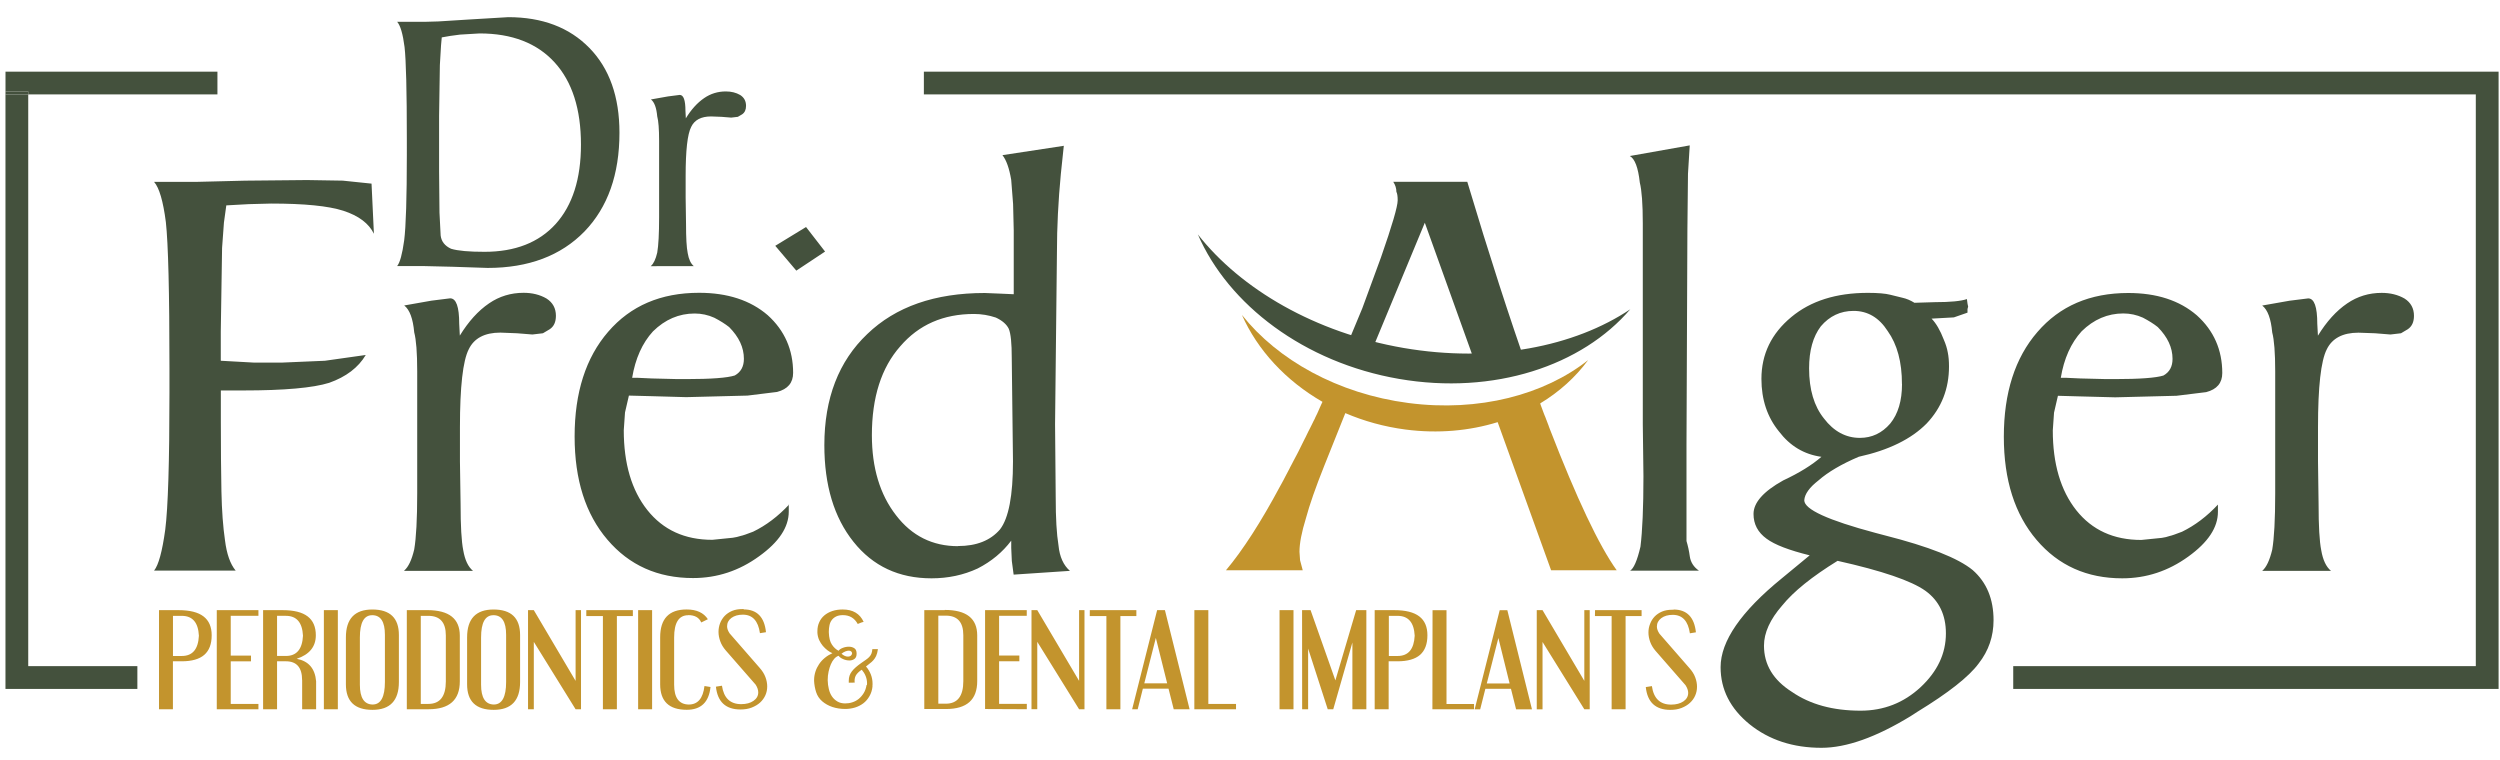
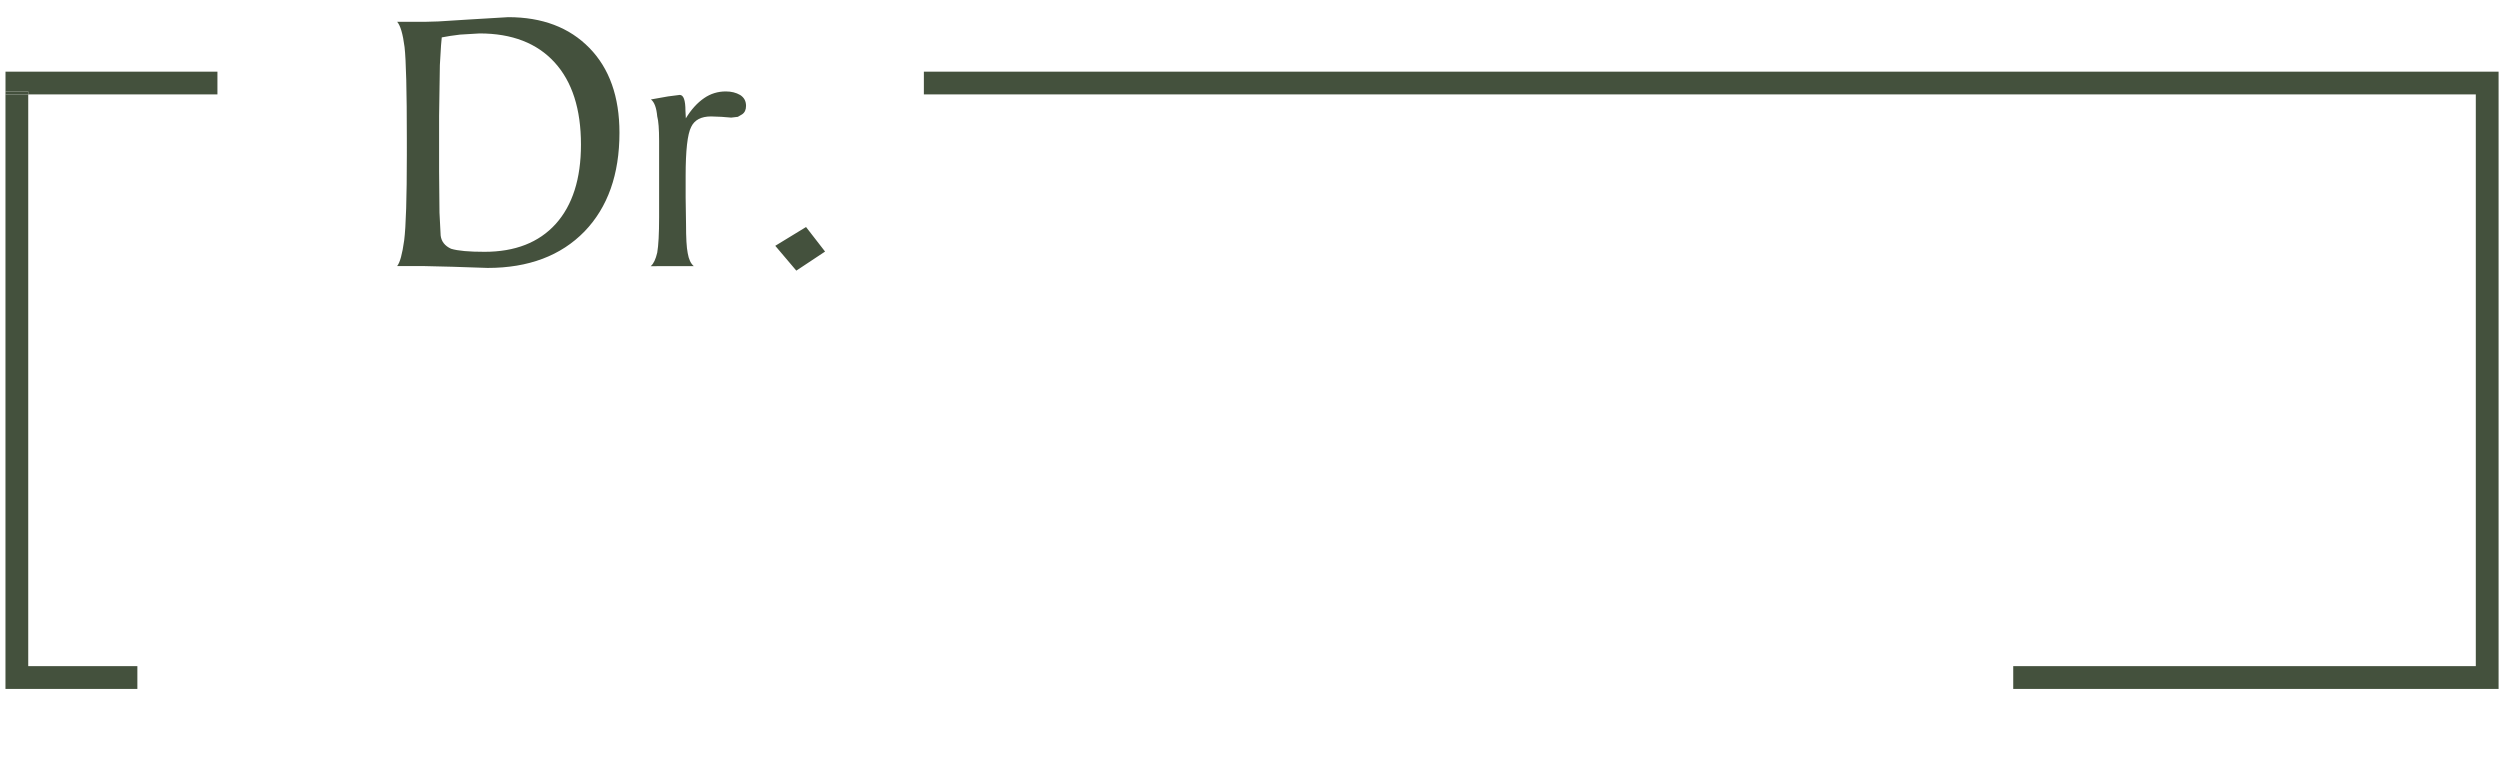
<svg xmlns="http://www.w3.org/2000/svg" width="385" height="117">
-   <path fill="#44513D" d="M34.01 55.556l5.13.286h4.24l6.657-.286 6.29-.89c-1.143 1.937-3.033 3.368-5.638 4.29-2.48.777-6.9 1.174-13.24 1.174h-3.44v4.56c0 4.333.03 8.003.09 10.977.06 2.984.25 5.494.55 7.547.26 2.08.8 3.64 1.64 4.654H23.73c.684-.842 1.256-2.938 1.716-6.29.43-3.368.65-10.405.65-21.08v-3.81c0-11.708-.19-19.19-.554-22.48-.414-3.224-1.017-5.29-1.812-6.196h6.37l7.64-.19 9.548-.093 5.497.09 4.432.46.365 7.72c-.78-1.59-2.335-2.77-4.702-3.54-2.336-.75-6.037-1.11-11.137-1.11l-3.446.09-3.447.19-.365 2.65-.286 3.91-.2 12.85v4.5zm28.24 32.31c.652-.554 1.16-1.65 1.54-3.254.302-1.763.46-4.654.46-8.66v-18.76c0-2.89-.16-4.894-.46-6.005-.19-2.112-.698-3.494-1.54-4.146l4.195-.74 2.875-.36c.937 0 1.398 1.31 1.398 3.91l.095 1.83c1.334-2.17 2.828-3.83 4.51-4.97 1.574-1.08 3.354-1.62 5.308-1.62 1.34 0 2.51.29 3.53.88.97.62 1.45 1.51 1.45 2.66 0 .95-.31 1.65-.97 2.08l-1.03.61-1.62.19-2.38-.19-2.56-.1c-2.41 0-4.05.86-4.87 2.58-.9 1.77-1.35 5.77-1.35 12v5.26l.1 6.57c0 3.33.13 5.72.41 7.12.26 1.49.75 2.54 1.5 3.16H62.25zm59.22-10.212v1.127c0 2.42-1.524 4.7-4.56 6.88-3.082 2.24-6.464 3.36-10.18 3.36-5.435 0-9.834-1.97-13.187-5.91-3.37-3.94-5.052-9.23-5.052-15.9 0-6.75 1.72-12.13 5.17-16.12 3.45-4 8.1-6 14-6 4.37 0 7.9 1.15 10.57 3.45 2.61 2.36 3.91 5.33 3.91 8.88 0 1.53-.82 2.51-2.48 2.94l-4.55.56-9.43.24-5.35-.15-3.48-.09-.6 2.6-.19 2.73c0 5.15 1.21 9.25 3.63 12.3 2.43 3.05 5.75 4.58 10.01 4.58l3.16-.32c.43-.06.84-.16 1.21-.28.32-.06.96-.28 1.91-.65 1.99-.96 3.83-2.35 5.55-4.19m-24.2-19.51h.85l2.18.1 4.01.1h1.26c3.88 0 6.39-.19 7.53-.56.94-.53 1.4-1.38 1.4-2.56 0-1.75-.76-3.37-2.27-4.89-.62-.49-1.38-.97-2.29-1.44-.95-.43-1.97-.65-3.02-.65-2.42 0-4.56.92-6.42 2.75-1.64 1.79-2.72 4.19-3.21 7.16zm66.5-35.76l-.46 4.37c-.4 4.2-.6 8.2-.6 12.01l-.29 26.53.1 11.31c0 3.13.14 5.6.43 7.36.17 1.76.78 3.07 1.76 3.91l-8.67.58-.28-2.1-.09-2v-1.13c-1.33 1.77-3.05 3.2-5.16 4.28-2.19 1.02-4.57 1.52-7.12 1.52-5.02 0-9.02-1.87-12.01-5.62-3-3.75-4.49-8.72-4.49-14.89 0-7.21 2.21-12.93 6.61-17.11 4.37-4.21 10.407-6.32 18.096-6.32l2.46.1 2 .09v-9.82l-.1-4.08-.29-3.71c-.3-1.79-.75-3.06-1.35-3.81l9.468-1.44zm-16.3 61.67c2.86 0 5.01-.86 6.47-2.56 1.34-1.74 2-5.22 2-10.47l-.19-15.96c0-2.21-.14-3.7-.46-4.47-.33-.68-1-1.27-2-1.73-1.08-.36-2.21-.55-3.35-.55-4.72 0-8.5 1.65-11.36 4.98-2.91 3.29-4.37 7.86-4.37 13.69 0 5.02 1.24 9.14 3.72 12.33 2.43 3.17 5.61 4.76 9.55 4.76zm103.56-36.5c-7.45 8.74-21.03 13.28-35.64 10.76-14.61-2.52-26.29-11.43-30.98-22.25 6.63 8.44 18.06 15.13 31.66 17.48 13.6 2.34 26.33-.17 34.97-5.98m97.27 40.32c.66-.56 1.16-1.65 1.55-3.26.3-1.76.46-4.65.46-8.66V57.2c0-2.89-.16-4.89-.46-6.003-.19-2.11-.7-3.493-1.54-4.145l4.2-.74 2.88-.36c.94 0 1.4 1.31 1.4 3.91l.1 1.83c1.33-2.17 2.83-3.83 4.51-4.97 1.58-1.08 3.35-1.62 5.31-1.62 1.33 0 2.51.29 3.53.88.96.62 1.44 1.51 1.44 2.65 0 .96-.32 1.65-.97 2.08l-1.03.61-1.62.19-2.38-.19-2.55-.09c-2.413 0-4.052.86-4.88 2.57-.903 1.77-1.35 5.77-1.35 12v5.26l.09 6.57c0 3.338.13 5.72.41 7.118.257 1.49.75 2.54 1.498 3.16h-10.58zm-31.03-29.74h.85l2.18.1 4.01.1h1.26c3.88 0 6.39-.19 7.53-.55.94-.53 1.4-1.38 1.4-2.56 0-1.75-.76-3.37-2.27-4.9-.62-.5-1.38-.97-2.29-1.45-.95-.43-1.97-.65-3.02-.65-2.41 0-4.56.92-6.42 2.75-1.64 1.8-2.72 4.2-3.21 7.17m24.2 19.51v1.12c0 2.42-1.52 4.7-4.56 6.89-3.08 2.23-6.46 3.35-10.18 3.35-5.43 0-9.83-1.97-13.18-5.91-3.36-3.94-5.05-9.23-5.05-15.9 0-6.75 1.72-12.14 5.17-16.12 3.45-4.01 8.1-6.01 13.99-6.01 4.37 0 7.9 1.14 10.57 3.447 2.608 2.35 3.91 5.32 3.91 8.88 0 1.53-.822 2.51-2.48 2.94l-4.56.56-9.44.24-5.35-.14-3.48-.096-.6 2.6-.19 2.73c0 5.15 1.21 9.25 3.62 12.3 2.43 3.05 5.75 4.57 10.01 4.57l3.16-.32c.43-.06.84-.16 1.21-.29.318-.06.95-.29 1.9-.654 1.99-.97 3.83-2.357 5.55-4.2zM292.9 59.14c0-3.384-.73-6.1-2.19-8.15-1.336-2.08-3.083-3.112-5.264-3.112-2.014 0-3.697.8-5.035 2.37-1.21 1.59-1.81 3.75-1.81 6.48 0 3.26.77 5.83 2.29 7.72 1.51 1.984 3.37 2.985 5.53 2.985 1.84 0 3.4-.73 4.67-2.2 1.22-1.495 1.82-3.527 1.82-6.1M283 86.36c-3.94 2.43-6.79 4.72-8.55 6.895-1.858 2.13-2.798 4.194-2.798 6.18 0 2.93 1.43 5.296 4.31 7.12 2.797 1.925 6.31 2.89 10.567 2.89 3.56 0 6.64-1.205 9.24-3.615 2.6-2.43 3.9-5.18 3.9-8.29 0-2.84-1.05-5.03-3.16-6.56-2.16-1.54-6.67-3.08-13.518-4.61zm11.82-39.73l3.16-.097c2.38 0 4.02-.16 4.924-.475l.1.75.09.41-.1.38v.55l-2.098.73-3.433.19c.696.718 1.33 1.797 1.89 3.258.283.65.49 1.302.603 1.94.13.633.19 1.35.19 2.16 0 3.445-1.145 6.37-3.45 8.8-2.35 2.38-5.83 4.1-10.45 5.115-2.67 1.14-4.73 2.35-6.2 3.64-1.393 1.08-2.124 2.1-2.19 3.06 0 1.4 3.65 3.07 10.95 5.02l1.44.38c6.8 1.73 11.31 3.51 13.55 5.35 2.15 1.89 3.21 4.47 3.21 7.72 0 2.48-.76 4.71-2.29 6.66-1.51 2.05-4.67 4.53-9.45 7.45l-1.02.66c-5.334 3.26-9.91 4.88-13.734 4.88-4.37 0-8.06-1.2-11.07-3.62-2.98-2.43-4.47-5.35-4.47-8.8 0-4 3.14-8.56 9.43-13.68l4.29-3.54c-3.16-.78-5.37-1.62-6.64-2.56-1.337-.97-2.01-2.24-2.01-3.81 0-1.75 1.526-3.47 4.56-5.16 2.48-1.16 4.438-2.37 5.898-3.64-2.67-.37-4.84-1.67-6.54-3.91-1.79-2.19-2.7-4.89-2.7-8.09 0-3.81 1.54-6.99 4.61-9.53 2.98-2.48 6.9-3.72 11.776-3.72 1.56 0 2.705.1 3.45.29l1.905.47c.59.13 1.19.38 1.81.76zM251 87.91c.582-.32 1.124-1.557 1.63-3.72.3-2.43.46-6.04.46-10.85l-.1-8.01V34.4c0-2.985-.16-5.083-.46-6.29-.25-2.29-.76-3.654-1.54-4.084l9.23-1.637-.27 4.37-.09 8.61-.14 33.14v14.81c.223.74.4 1.54.51 2.37.13.9.603 1.63 1.4 2.19H251zm-23.028-29.8l-8.55-23.81-9.03 21.764c-1.256-.338-2.49-.714-3.7-1.127l3.105-7.466 2.876-7.84c1.71-4.9 2.57-7.83 2.57-8.79 0-.62-.07-1.07-.2-1.3 0-.54-.16-1.05-.48-1.54h11.4c3.36 11.23 6.52 21 9.45 29.29-2.4.44-4.9.71-7.47.8" />
-   <path fill="#C3942D" d="M237.23 62.272l.01.025.132.353.003.008.19.51v.006l.228.604.01.02.045.126.014.025.028.08.01.01h.003l.045.12.015.03.012.03.118.31.03.09.01.03.016.04.01.01.15.4.01.02.02.06.16.41v.01l.02.06v.01l.16.42c4.13 10.67 7.56 17.92 10.29 21.73h-10.1l-8.23-22.81c-4.34 1.34-9.17 1.79-14.18 1.14-3.29-.43-6.41-1.3-9.28-2.53l-3.24 8.1c-1.34 3.35-2.28 6.05-2.83 8.1-.65 2.11-.99 3.83-.99 5.16l.09 1.3.41 1.54H188.8c2.6-3.1 5.396-7.44 8.37-13l.1-.18.02-.03.08-.15.04-.07.06-.11.1-.19.08-.14.02-.04.1-.19v-.01l.2-.38.04-.07.06-.12.057-.11.046-.08.245-.47.19-.36.06-.13.1-.19.077-.14.21-.4.02-.05.02-.03.17-.33.02-.03.055-.106.047-.09.08-.15.03-.056.093-.18.01-.01.1-.2.014-.02.09-.17.03-.066.07-.13.05-.1.05-.1.07-.14.43-.866.05-.1.05-.106.207-.41.1-.204.01-.02.1-.19.03-.054.24-.5.03-.06.09-.185.01-.02.1-.21.01-.013.1-.19.03-.06.18-.36.07-.14.14-.28.1-.21.01-.01.09-.2.03-.05.08-.16.05-.093.06-.114.06-.14.03-.08.09-.18.02-.04.1-.21.01-.01.1-.21.02-.053.08-.17.04-.09.05-.12.064-.14.13-.3.1-.22.093-.21.205-.44c-5.64-3.24-10.01-7.97-12.403-13.38 5.49 6.92 14.76 12.14 25.64 13.56s20.946-1.28 27.674-6.61c-1.94 2.64-4.45 4.9-7.38 6.67l.037.11zM26.637 109.226h-2.15V93.962h3.002c1.73 0 3.01.32 3.85.964.84.642 1.26 1.612 1.26 2.907 0 1.35-.38 2.35-1.14 3.015-.76.66-1.92.992-3.48.992h-1.35v7.386zm0-8.205h1.357c1.653 0 2.532-1.03 2.636-3.12-.104-2.04-.982-3.06-2.636-3.06h-1.357v6.18zm6.746 8.21V93.96h6.415v.878h-4.265v6.124h3.12v.88h-3.12v6.56h4.265v.822m6.726-4.486c0-1.932-.833-2.9-2.5-2.9h-1.357v7.386h-2.15V93.962h3.003c1.732 0 3.018.32 3.857.964.84.642 1.26 1.612 1.26 2.907 0 1.753-.982 2.966-2.946 3.623 1.83.347 2.82 1.494 2.99 3.456v4.313h-2.15v-4.484zm-3.858-3.72h1.357c1.653 0 2.532-1.036 2.635-3.12-.103-2.04-.982-3.06-2.635-3.06h-1.357v6.18zm7.21-7.058h2.152v15.264h-2.152zm7.482 15.358c-2.727 0-4.09-1.31-4.09-3.93v-7.23c0-2.862 1.358-4.294 4.07-4.294 2.727 0 4.09 1.31 4.09 3.932v7.23c0 2.863-1.356 4.292-4.07 4.292m-.04-14.576c-1.266 0-1.898 1.142-1.898 3.428v7.28c0 2.002.653 3.022 1.958 3.047 1.266 0 1.898-1.16 1.898-3.47V97.75c0-2.01-.652-3.012-1.957-3.012zm8.492-.782c3.332 0 5 1.31 5 3.93v7.04c0 2.86-1.603 4.293-4.808 4.293H62.65V93.96l3.16.002zm-1.01 14.442h1.164c1.796 0 2.694-1.157 2.694-3.47V97.85c0-2.006-.898-3.01-2.694-3.01H64.8v13.565zm11.223.916c-2.726 0-4.09-1.31-4.09-3.93v-7.23c0-2.862 1.356-4.294 4.07-4.294 2.728 0 4.09 1.31 4.09 3.932v7.23c0 2.863-1.356 4.292-4.07 4.292m-.04-14.576c-1.266 0-1.898 1.142-1.898 3.428v7.28c0 2.002.652 3.022 1.957 3.047 1.267 0 1.9-1.16 1.9-3.47V97.75c0-2.01-.653-3.012-1.958-3.012zm6.223 4.104v10.378h-.89V93.962h.89l6.436 10.893V93.962h.834v15.264h-.834m1.648-15.264h7.17v.916H95v14.348h-2.153V94.878H90.29m7.983-.916h2.152v15.264h-2.152zm7.715.782c-1.447 0-2.17 1.142-2.17 3.428v7.28c0 2.002.748 3.022 2.246 3.047 1.396 0 2.204-.95 2.424-2.85l.93.15c-.245 2.34-1.465 3.51-3.663 3.51-2.727 0-4.09-1.31-4.09-3.93v-7.23c0-2.86 1.356-4.29 4.07-4.29 1.537 0 2.63.5 3.276 1.5l-1.02.5c-.33-.76-1-1.13-1.99-1.13m8.51-.88c2.06 0 3.21 1.17 3.45 3.51l-.93.15c-.27-1.9-1.15-2.85-2.63-2.85-.72 0-1.31.17-1.76.5-.45.33-.67.77-.67 1.3 0 .33.13.69.39 1.08l4.61 5.29c.41.46.71.93.9 1.43.19.5.28.98.28 1.45 0 .48-.09.94-.28 1.36-.19.42-.46.8-.81 1.12s-.79.58-1.3.78c-.51.2-1.08.29-1.73.29-2.27 0-3.53-1.17-3.78-3.51l.93-.15c.28 1.89 1.26 2.84 2.97 2.84.77 0 1.41-.17 1.89-.51.48-.33.73-.77.73-1.3 0-.37-.13-.77-.4-1.19l-4.62-5.29c-.37-.43-.65-.89-.83-1.39-.18-.49-.27-.97-.27-1.46 0-.45.08-.89.24-1.32.17-.43.4-.8.71-1.13.31-.32.69-.58 1.14-.77.46-.19.97-.28 1.56-.28h.25v-.01zm16.22 11.35c-.01-.07-.02-.13-.02-.19v-.19c0-.28.04-.54.12-.77.08-.23.2-.45.36-.66.16-.21.36-.42.6-.63.24-.21.52-.43.85-.66.23-.17.45-.32.66-.46.21-.14.39-.29.54-.44s.27-.33.35-.52c.08-.19.13-.43.15-.71h.86c-.06.44-.16.8-.28 1.06-.12.26-.27.47-.43.65s-.33.34-.53.48c-.19.14-.39.3-.6.48.33.37.57.78.75 1.23.17.45.26.91.26 1.38v.21s0 .14-.02.21h.02c-.06.6-.22 1.11-.48 1.55-.25.44-.56.8-.94 1.09-.37.28-.8.5-1.28.65-.48.14-.97.22-1.49.22-.71 0-1.37-.1-1.98-.3-.6-.2-1.14-.5-1.59-.89-.44-.38-.75-.85-.93-1.41s-.28-1.13-.31-1.7v-.17c0-.42.07-.84.2-1.26.13-.42.32-.8.56-1.16s.53-.68.88-.97c.35-.29.74-.53 1.18-.73-.23-.09-.48-.23-.74-.43-.26-.19-.5-.43-.73-.69-.22-.26-.41-.57-.57-.9-.15-.34-.24-.7-.27-1.1v-.28c0-.5.09-.95.28-1.36.18-.41.44-.76.78-1.05.34-.29.75-.52 1.23-.68.48-.16 1.01-.24 1.61-.24 1.56 0 2.64.64 3.22 1.91-.17.03-.32.08-.46.14l-.45.18c-.49-.9-1.25-1.36-2.29-1.36-.41 0-.76.07-1.04.21-.28.14-.5.32-.67.55-.17.23-.29.5-.35.8-.06.3-.1.61-.1.94v.17c.03.81.18 1.44.47 1.86.28.43.63.75 1.03.962.11-.17.31-.317.62-.44.31-.13.64-.19.97-.19.31 0 .59.074.83.23.24.15.36.43.36.84 0 .38-.11.652-.33.81-.22.16-.474.24-.77.24-.34 0-.67-.07-1-.22-.33-.146-.55-.31-.67-.505-.243.08-.47.23-.68.47-.203.23-.38.52-.52.85s-.26.71-.35 1.13c-.09.41-.133.83-.133 1.27v.07c.01.47.07.914.174 1.34.1.43.26.805.48 1.13.22.32.5.58.834.78.338.2.738.3 1.2.3.37 0 .74-.05 1.1-.17.36-.11.69-.29.99-.53.3-.25.55-.54.767-.89.22-.355.36-.77.44-1.255l.06.02c0-.04 0-.08.004-.13s.01-.09.01-.13c0-.386-.07-.76-.214-1.12-.14-.36-.35-.69-.6-.985-.34.215-.61.46-.81.725-.2.27-.3.61-.3 1.016 0 .034.01.075.01.11.01.04.01.086.01.134l-.85.01zm-1.14-4.53c.16.15.32.26.5.34s.34.11.5.11c.16 0 .29-.04.41-.12.12-.08.19-.2.22-.36 0-.14-.05-.25-.14-.32-.09-.08-.21-.12-.36-.12s-.33.04-.52.11-.38.19-.58.34zm15.9-6.74c3.34 0 5 1.31 5 3.93v7.04c0 2.86-1.6 4.29-4.8 4.29h-3.35V93.96l3.16.002zm-1.01 14.44h1.17c1.8 0 2.7-1.16 2.7-3.47v-7.08c0-2.01-.9-3.01-2.69-3.01h-1.16v13.57zm7.22.82V93.96h6.42v.876h-4.26v6.12h3.12v.88h-3.12v6.56h4.27v.823m1.61-10.38v10.38h-.89V93.96h.89l6.44 10.893v-10.89h.83v15.263h-.83m1.65-15.264H175v.916h-2.46v14.348h-2.156V94.878h-2.56m10.41-.916h1.164l3.8 15.264h-2.444l-.8-3.168H176l-.796 3.168h-.855l3.85-15.264zm-1.996 11.275h3.507L178 98.235l-1.78 7.002zm7.695-11.275h2.15v14.442h4.265v.822h-6.42m13.12-15.264h2.15v15.264h-2.15zm3.47 0h1.31l3.82 10.818 3.2-10.818h1.57v15.264h-2.15V98.94l-2.947 10.286h-.85l-3.02-9.35v9.35h-.92m13.33 0h-2.16V93.962h3.01c1.74 0 3.02.32 3.86.964.84.642 1.25 1.612 1.25 2.907 0 1.35-.38 2.35-1.13 3.015-.76.66-1.92.992-3.48.992h-1.36v7.385h.01zm0-8.205h1.36c1.66 0 2.53-1.03 2.64-3.12-.1-2.04-.98-3.06-2.63-3.06h-1.35v6.18zm6.75-7.05h2.15v14.44H227v.82h-6.41m10.37-15.26h1.17l3.794 15.27h-2.444l-.793-3.17h-3.94l-.8 3.17h-.85l3.855-15.26zm-1.99 11.28h3.51l-1.73-7-1.784 7zm8.58-6.39v10.38h-.89V93.96h.89l6.435 10.893v-10.89h.83v15.263h-.83m1.65-15.264h7.17v.916h-2.464v14.348h-2.15V94.878h-2.57m12.1-1.012c2.05 0 3.2 1.17 3.45 3.51l-.93.154c-.27-1.896-1.15-2.844-2.64-2.844-.72 0-1.31.17-1.76.506-.45.338-.68.774-.68 1.306 0 .332.13.693.39 1.087l4.61 5.288c.41.457.72.936.9 1.43.19.497.28.978.28 1.45 0 .483-.09.938-.28 1.365-.18.426-.46.802-.81 1.125-.35.325-.79.586-1.29.782-.5.2-1.08.296-1.73.296-2.27 0-3.53-1.17-3.78-3.51l.94-.15c.27 1.9 1.26 2.85 2.97 2.85.77 0 1.4-.17 1.89-.5.48-.33.73-.77.73-1.31 0-.37-.14-.76-.41-1.18l-4.61-5.28c-.37-.43-.65-.89-.83-1.38-.18-.49-.27-.98-.27-1.46 0-.46.08-.9.25-1.32.16-.43.39-.8.7-1.13.31-.32.69-.58 1.14-.77.45-.19.97-.28 1.55-.28h.25z" />
  <path fill="#44513D" d="M61.165 40.967c.43-.53.788-1.846 1.078-3.95.27-2.126.41-6.536.41-13.24V21.37c0-7.343-.12-12.054-.35-14.12-.26-2.023-.64-3.322-1.137-3.89h4.24l2.104-.06 4.73-.297 6.024-.36c5.247 0 9.408 1.576 12.502 4.74 3.082 3.152 4.63 7.51 4.63 13.058 0 6.42-1.797 11.48-5.38 15.2-3.64 3.74-8.62 5.62-14.915 5.62l-5.42-.18-4.57-.11h-3.94zM68.03 5.77l-.11 1.206-.18 3.033-.12 7.83v8.56l.06 6.34.18 3.53c.11.92.647 1.6 1.605 2.04 1.047.32 2.764.47 5.148.47 4.72 0 8.37-1.43 10.965-4.29 2.593-2.89 3.89-6.96 3.89-12.22 0-5.47-1.355-9.7-4.06-12.66-2.713-2.97-6.564-4.46-11.552-4.46l-3.013.18-1.495.2-1.318.23zm32.215 35.187c.41-.35.73-1.037.968-2.046.19-1.1.29-2.92.29-5.43V21.69c0-1.816-.1-3.074-.29-3.77-.12-1.328-.438-2.197-.968-2.605l2.634-.468 1.8-.23c.59 0 .88.818.88 2.454l.06 1.15c.83-1.36 1.77-2.4 2.83-3.12.99-.68 2.1-1.02 3.33-1.02.84 0 1.57.18 2.21.55.61.39.9.95.9 1.67 0 .6-.2 1.04-.61 1.31l-.65.38-1.02.12-1.5-.12-1.61-.06c-1.52 0-2.55.54-3.06 1.62-.57 1.11-.85 3.62-.85 7.53v3.31l.06 4.13c0 2.1.08 3.59.26 4.47.16.94.47 1.6.93 1.99l-6.63.01zm22.388.72l-3.242-3.823 4.74-2.893 2.93 3.78M.85 14.08h3.5v.46H.846z" />
  <path fill="#44513D" d="M.847 11.033v3.045H4.35v.462h29.135v-3.507M.847 14.078H.842v92.014h20.313v-3.508H4.348V14.54H.846m382.184-3.507H142.276v3.507h238.998v88.044h-71.237v3.508h74.746v-95.06" />
</svg>